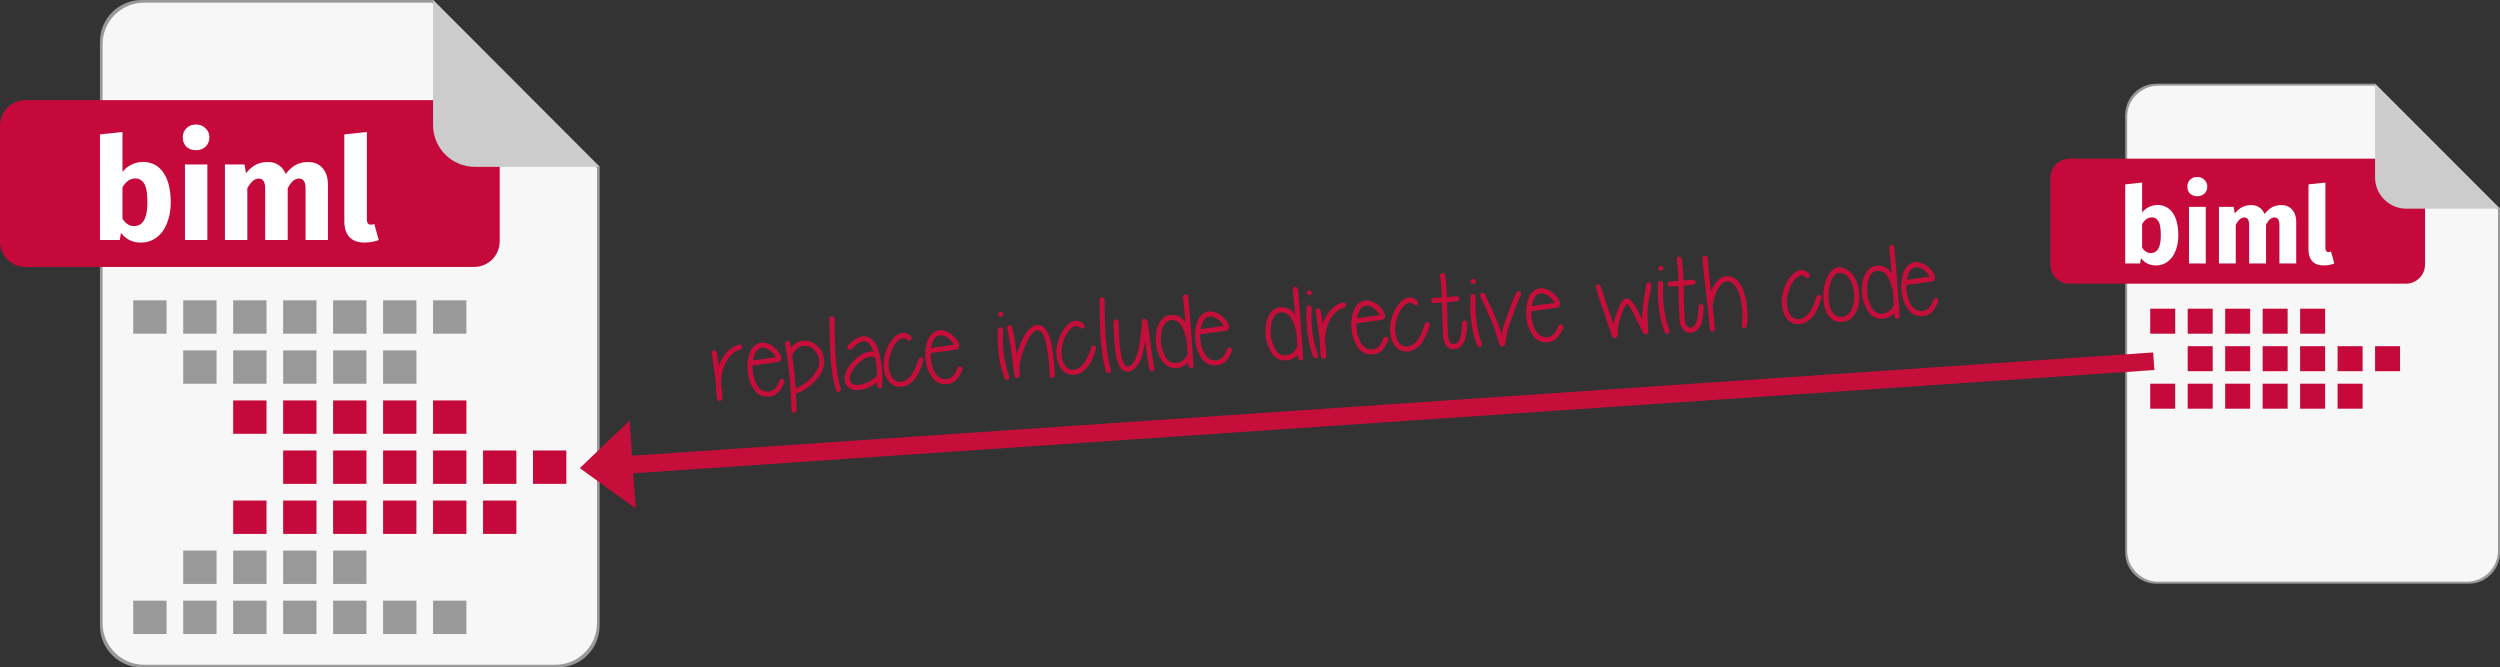
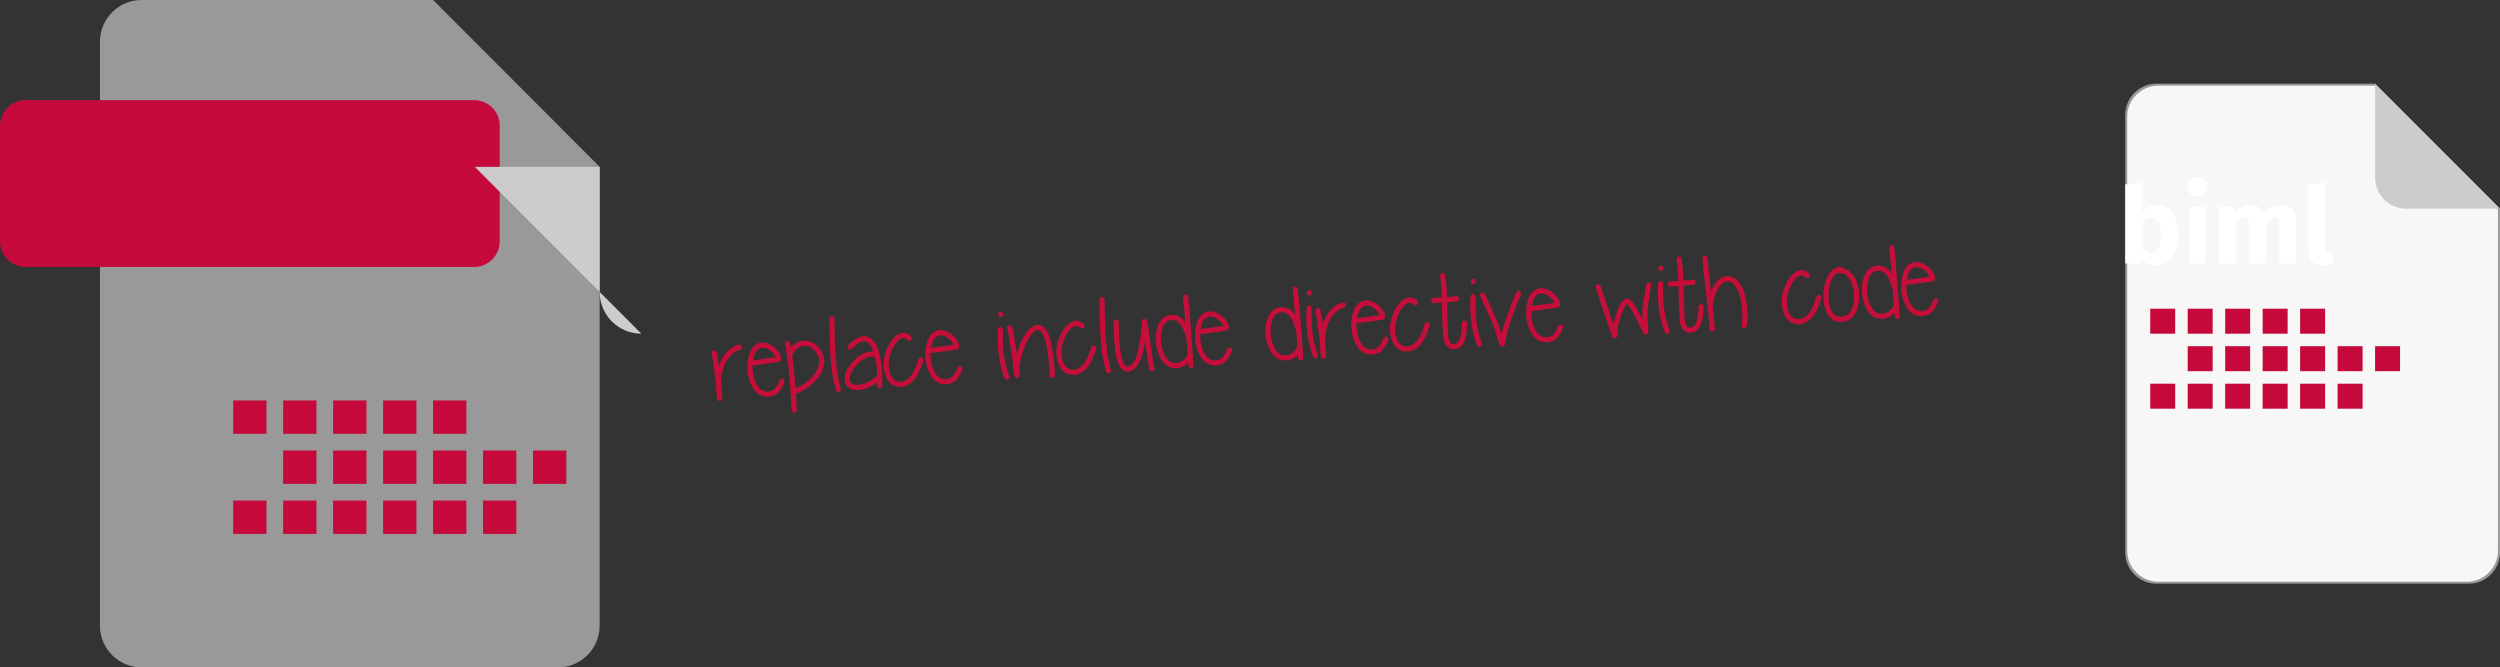
<svg xmlns="http://www.w3.org/2000/svg" viewBox="0 0 1134 302.727">
  <rect x="0" y="0" width="1134" height="302.727" fill="#333333" stroke="none" />
  <path fill="#999" d="M978.19 37.966c-7.843 0-14.19 6.35-14.19 14.197v198.401c0 7.848 6.347 14.198 14.19 14.198h141.666c7.752 0 14.144-6.35 14.144-14.198V94.665l-56.667-56.699z" />
  <path fill="#f7f7f7" d="M978.96 38.873c-7.707 0-14.053 6.35-14.053 14.062v196.859c0 7.71 6.346 14.06 14.053 14.06h140.08c7.707 0 14.053-6.35 14.053-14.06V95.119l-56.077-56.246z" />
-   <path fill="#c6093b" d="M1091.296 71.985c4.807 0 8.704 3.9 8.704 8.71v39.28c0 4.81-3.897 8.71-8.704 8.71H938.704c-4.807 0-8.704-3.9-8.704-8.71v-39.28c0-4.81 3.897-8.71 8.704-8.71z" />
  <path fill="#ccc" d="M1091.523 94.665H1134l-56.667-56.699v42.547c0 7.756 6.347 14.152 14.19 14.152z" />
  <path fill="#fff" d="M1054.803 112.355c0 1.3.438 1.95 1.314 1.95a3.15 3.15 0 001.224-.226l1.496 5.443c-1.42.574-3.052.862-4.896.862-2.176 0-3.853-.605-5.032-1.815-1.178-1.3-1.768-3.115-1.768-5.443V83.643l7.662-.817zm-19.947-19.323c2.055 0 3.687.695 4.896 2.087 1.209 1.36 1.813 3.25 1.813 5.67v18.733h-7.616v-17.463c0-2.268-.725-3.402-2.176-3.402-.785 0-1.496.272-2.13.816-.605.544-1.194 1.376-1.768 2.495v17.554h-7.662v-17.463c0-2.268-.725-3.402-2.176-3.402-.755 0-1.45.287-2.085.861-.604.545-1.209 1.361-1.813 2.45v17.554h-7.616V93.849h6.664l.498 2.993c1.028-1.27 2.131-2.222 3.31-2.857 1.209-.635 2.599-.953 4.17-.953 1.42 0 2.63.348 3.627 1.043 1.088.726 1.889 1.739 2.403 3.04 1.027-1.361 2.16-2.39 3.4-3.085 1.239-.665 2.674-.998 4.306-.998zm-41.933 26.49V93.849h7.616v25.673zm3.762-39.236c1.3 0 2.373.423 3.219 1.27.876.817 1.315 1.845 1.315 3.085 0 1.27-.439 2.328-1.315 3.175-.846.786-1.919 1.18-3.219 1.18-1.33 0-2.417-.394-3.264-1.18-.816-.847-1.224-1.905-1.224-3.175 0-1.24.408-2.268 1.224-3.085.847-.847 1.935-1.27 3.264-1.27zm-18.269 12.7c3.113 0 5.5 1.21 7.163 3.63 1.662 2.388 2.493 5.76 2.493 10.114 0 2.631-.423 4.99-1.27 7.077-.785 2.056-1.949 3.659-3.49 4.808-1.511 1.179-3.324 1.769-5.44 1.769-1.42 0-2.705-.288-3.853-.862a7.691 7.691 0 01-2.856-2.45l-.408 2.45H964v-35.88l7.661-.816v13.608c.726-.998 1.708-1.814 2.947-2.45a8.08 8.08 0 013.808-.952zm-2.72 21.773c2.962 0 4.443-2.676 4.443-8.029 0-3.024-.348-5.125-1.043-6.304-.725-1.21-1.738-1.815-3.037-1.815-1.753 0-3.219 1.013-4.398 3.04v10.613c1.028 1.694 2.388 2.54 4.08 2.54z" />
  <path fill="#c6093b" d="M1060.333 174.044h11.334v11.339h-11.334zm-17 0h11.334v11.339h-11.334zm-17 0h11.334v11.339h-11.334zm-17 0h11.334v11.339h-11.334zm-17 0h11.334v11.339h-11.334zm-17 0h11.334v11.339h-11.334zm102-17.01h11.334v11.34h-11.334zm-17 0h11.334v11.34h-11.334zm-17 0h11.334v11.34h-11.334zm-17 0h11.334v11.34h-11.334zm-17 0h11.334v11.34h-11.334zm-17 0h11.334v11.34h-11.334zm51-17.01h11.334v11.34h-11.334zm-17 0h11.334v11.34h-11.334zm-17 0h11.334v11.34h-11.334zm-17 0h11.334v11.34h-11.334zm-17 0h11.334v11.34h-11.334z" />
  <path fill="#999" d="M64.253 0c-10.457 0-18.92 8.476-18.92 18.95v264.826c0 10.475 8.463 18.95 18.92 18.95H253.14c10.336 0 18.859-8.475 18.859-18.95V75.682L196.444 0z" />
-   <path fill="#f7f7f7" d="M65.28 1.21c-10.275 0-18.738 8.477-18.738 18.77v262.767c0 10.293 8.463 18.769 18.738 18.769h186.773c10.276 0 18.738-8.476 18.738-18.769V76.287l-74.77-75.076z" />
  <path fill="#c6093b" d="M215.061 45.409c6.41 0 11.606 5.205 11.606 11.625v52.433c0 6.42-5.196 11.624-11.606 11.624H11.605C5.195 121.09 0 115.886 0 109.467V57.034c0-6.42 5.196-11.625 11.605-11.625z" />
-   <path fill="#ccc" d="M215.364 75.682H272L196.444 0v56.792c0 10.353 8.463 18.89 18.92 18.89z" />
-   <path fill="#fff" d="M166.404 99.294c0 1.736.584 2.604 1.752 2.604.605 0 1.149-.101 1.632-.303l1.995 7.265c-1.894.768-4.07 1.151-6.528 1.151-2.901 0-5.138-.807-6.709-2.422-1.572-1.736-2.358-4.158-2.358-7.266V60.97l10.216-1.09zm-26.596-25.792c2.74 0 4.916.928 6.528 2.785 1.612 1.817 2.418 4.34 2.418 7.568v25.005h-10.155V85.55c0-3.027-.967-4.54-2.901-4.54-1.048 0-1.995.363-2.841 1.09-.806.726-1.592 1.836-2.357 3.33v23.43h-10.216V85.55c0-3.027-.967-4.54-2.901-4.54-1.007 0-1.934.383-2.78 1.15-.806.727-1.612 1.817-2.418 3.27v23.43H102.03V74.593h8.886l.664 3.996c1.371-1.695 2.841-2.967 4.413-3.814 1.612-.848 3.465-1.272 5.561-1.272 1.894 0 3.506.465 4.835 1.393 1.451.968 2.519 2.32 3.204 4.056 1.37-1.816 2.881-3.189 4.533-4.117 1.652-.888 3.566-1.332 5.742-1.332zm-55.911 35.359V74.591h10.155v34.269zm5.017-52.372c1.733 0 3.163.565 4.291 1.695 1.169 1.09 1.753 2.463 1.753 4.117 0 1.696-.584 3.108-1.753 4.238-1.128 1.05-2.558 1.575-4.291 1.575-1.773 0-3.224-.525-4.352-1.575-1.088-1.13-1.632-2.542-1.632-4.238 0-1.654.544-3.027 1.632-4.117 1.128-1.13 2.579-1.695 4.352-1.695zm-24.36 16.953c4.151 0 7.334 1.614 9.55 4.843 2.217 3.19 3.325 7.69 3.325 13.502 0 3.511-.564 6.66-1.692 9.445-1.048 2.744-2.6 4.884-4.654 6.417-2.015 1.575-4.433 2.362-7.254 2.362-1.893 0-3.606-.383-5.137-1.15a10.264 10.264 0 01-3.808-3.27l-.544 3.27h-9.007V60.969l10.216-1.09v18.164c.967-1.332 2.276-2.422 3.928-3.27 1.612-.847 3.305-1.27 5.078-1.27zm-3.626 29.06c3.949 0 5.924-3.57 5.924-10.715 0-4.037-.464-6.842-1.39-8.416-.968-1.615-2.317-2.422-4.05-2.422-2.338 0-4.292 1.352-5.863 4.057v14.167c1.37 2.26 3.183 3.391 5.44 3.391z" />
-   <path fill="#999" d="M151.111 249.75h15.111v15.136h-15.111zm-22.667 0h15.112v15.136h-15.112zm-22.666 0h15.111v15.136h-15.111zm-22.667 0h15.111v15.136h-15.11zm113.333 22.704h15.112v15.136h-15.112zm-22.666 0h15.111v15.136h-15.111zm-22.667 0h15.111v15.136h-15.111zm-22.667 0h15.112v15.136h-15.112zm-22.666 0h15.111v15.136h-15.111zm-22.667 0h15.111v15.136h-15.11zm-22.666 0h15.11v15.136h-15.11zm113.333-113.522h15.111v15.136h-15.111zm-22.667 0h15.111v15.136h-15.111zm-22.667 0h15.112v15.136h-15.112zm-22.666 0h15.111v15.136h-15.111zm-22.667 0h15.111v15.136h-15.11zm113.333-22.705h15.112v15.136h-15.112zm-22.666 0h15.111v15.136h-15.111zm-22.667 0h15.111v15.136h-15.111zm-22.667 0h15.112v15.136h-15.112zm-22.666 0h15.111v15.136h-15.111zm-22.667 0h15.111v15.136h-15.11zm-22.666 0h15.11v15.136h-15.11z" />
+   <path fill="#ccc" d="M215.364 75.682H272v56.792c0 10.353 8.463 18.89 18.92 18.89z" />
  <path fill="#c6093b" d="M241.778 204.34h15.111v15.137h-15.111zm-22.667 0h15.111v15.137h-15.111zm0 22.706h15.111v15.136h-15.111zm-22.667-22.705h15.112v15.136h-15.112zm-22.666 0h15.111v15.136h-15.111zm-22.667 0h15.111v15.136h-15.111zm-22.667 0h15.112v15.136h-15.112zm68 22.705h15.112v15.136h-15.112zm-22.666 0h15.111v15.136h-15.111zm-22.667 0h15.111v15.136h-15.111zm-22.667 0h15.112v15.136h-15.112zm-22.666 0h15.111v15.136h-15.111zm90.666-45.41h15.112v15.136h-15.112zm-22.666 0h15.111v15.136h-15.111zm-22.667 0h15.111v15.136h-15.111zm-22.667 0h15.112v15.136h-15.112zm-22.666 0h15.111v15.136h-15.111z" />
-   <path fill="#c60e3b" d="M976.689 159.863l-694 47.121.543 7.978 694-47.121zm-691.09 30.895l-22.598 21.57 25.31 18.318z" />
  <path fill="#c60e3b" d="M324.75 173.639q-.63-4.187-.758-5.331-.527-4.771-1.185-7.994-.082-.475.182-.83.26-.403.736-.484.472-.13.827.134.404.26.533.732.526 2.704.962 6.183 1.24-3.596 3.511-6.206 2.271-2.61 5.624-3.518.475-.081.879.18.447.208.529.684.126.423-.132.874-.212.4-.636.525-2.648.666-4.608 2.918-1.96 2.252-2.92 5.011-.962 2.76-1.182 5.803-.056.581-.06 1.206.596 4.381.54 7.03.01.143-.03.242l.01.143q-.08.246-.254.499-.353.457-.931.45-.482-.015-.848-.422-.157-.181-.221-.417-.055-.093-.065-.236-.061-.188-.105-.81-.023-.335-.121-1.05l-.064-.908q-.27-2.481-.213-4.408zM351.947 162.03q-.06-.188-.17-.373-.71-1.2-1.99-2.313-1.483-1.243-2.898-1.528-1.42-.334-2.713.43-1.701 1.128-2.438 4.352-.113.44-.179.878l5.432-.764 4.098-.574zm-10.61 3.769q-.06 1.879.258 3.684.648 3.752 2.396 6.034 1.792 2.23 4.285 2.104 2.062-.095 3.227-1.33 1.164-1.236 2.143-3.756.209-.447.63-.62.417-.222.865-.013.444.161.618.582.222.417.06.861-.576 1.386-1.131 2.387-.511.949-1.402 1.972-.843 1.02-2.102 1.59-1.211.565-2.747.624-1.967.089-3.61-.71-1.6-.85-2.716-2.358-1.068-1.512-1.767-3.242-.702-1.778-1.034-3.774-.668-4.04.179-7.752.915-4.102 3.397-5.766 1.058-.698 2.248-.878 1.19-.179 2.27.13 1.129.306 2.079.817.947.462 1.766 1.174 1.636 1.376 2.52 2.997.44.787.586 1.498.17 1.046-.41 1.711-.133.154-.27.26-.092.054-.188.06l-.048.004-.093.054-.047.004-.048.003-.048.003-.096.007-.38.075-1.334.189-4.098.575zM361.003 178.56q.248 3.54.38 7.473.033.478-.33.792-.312.358-.79.392-.48.033-.841-.326-.311-.315-.345-.793-.645-17.454-2.97-30.031-.08-.476.18-.878.26-.403.736-.484.475-.082.878.179.403.26.485.735.24 1.377.39 2.136 1.898-2.44 4.741-3.071 2.135-.437 4.257.328 2.123.765 3.803 2.763 1.734 2.09 2.144 4.513.407 2.376-.263 4.49-.625 2.062-2.068 4.134-1.888 2.584-4.726 4.657-2.79 2.07-5.66 2.99zm-.12-2.396q2.393-.888 4.724-2.637 2.328-1.797 3.908-3.974 4.074-5.717.24-10.305-1.212-1.502-2.743-2.068-1.531-.566-3.047-.22-1.47.295-2.738 1.441-1.219 1.143-1.858 3.014l-.044.052q1.006 6.804 1.559 14.698zM378.512 144.455q.023 1.008.076 4.514l.102 4.896q-.005 1.299.114 4.367.115 3.02.331 4.736l.446 4.296q.273 2.529.715 4.71.489 2.176 1.122 4.344.13.471-.131.874-.213.4-.685.529-.469.177-.872-.084-.4-.212-.577-.68-.588-2.219-1.084-4.492-.449-2.276-.773-4.85-.28-2.624-.503-4.435-.176-1.815-.291-4.835-.119-3.069-.12-4.463l-.1-4.848q-.052-3.506-.075-4.514.015-.482.33-.792.311-.358.794-.344.478-.033.79.281.358.312.391.79zM397.04 162.584q-1.01-1.372-3.268-.637-2.587.853-5.183 3.63-2.596 2.778-3.092 5.312-.506 2.391 1.49 3.405 1.045.504 2.998.224 1.666-.26 3.298-1 2.382-1.031 4.594-3.109-.106-4.27-.837-7.825zm-12.35-5.965q4.76-4.85 8.432-3.953 3.227.736 5.047 5.416.6 1.689 1.082 3.77l.003.048q1.369 6.491.877 13.208-.065.437-.428.75-.363.314-.849.252-.434-.018-.748-.38-.314-.363-.3-.845.049-.676.091-1.448-1.78 1.374-3.693 2.229-1.917.806-3.866 1.135-2.665.426-4.36-.417-1.845-.929-2.483-2.47-.64-1.59-.292-3.49.644-3.17 3.689-6.41 3-3.19 6.2-4.231 1.693-.551 3.108-.265-.12-.329-.187-.612-1.404-3.556-3.41-4.04-2.445-.551-6.26 3.369-.312.358-.794.344-.483-.015-.841-.326-.359-.312-.345-.794.015-.481.327-.84zM411.64 154.21q-1.55-1.527-3.347-.392-1.66 1.03-3.11 3.678-1.403 2.646-1.91 5.71-.462 3.013.3 5.652.63 2.12 1.811 3.19 1.182 1.072 2.632 1.163 1.402.095 2.884-.73 1.526-.876 2.705-2.592 1.532-2.175 3.027-6.942.113-.44.53-.662.466-.225.91-.064.441.114.666.579.222.417.06.861-1.57 5.061-3.273 7.536-1.484 2.17-3.52 3.322-2.04 1.104-4.167.964-2.223-.133-3.968-1.694-1.697-1.564-2.466-4.299-.94-3.107-.415-6.605.573-3.501 2.191-6.499 1.705-3.147 3.916-4.552 3.272-2.055 6.161.724.311.315.297.797.033.478-.278.836-.316.31-.794.344-.483-.014-.841-.326zM432.657 156.396q-.062-.188-.17-.373-.71-1.2-1.991-2.312-1.483-1.243-2.898-1.529-1.419-.333-2.713.43-1.701 1.128-2.438 4.352-.113.441-.179.878l5.432-.763 4.098-.575zm-10.61 3.77q-.062 1.878.257 3.683.648 3.753 2.396 6.034 1.792 2.23 4.285 2.105 2.063-.096 3.227-1.331 1.165-1.235 2.143-3.755.21-.447.63-.621.418-.222.865-.012.445.16.618.581.222.418.06.862-.576 1.386-1.131 2.386-.511.95-1.402 1.973-.843 1.02-2.102 1.589-1.211.565-2.747.624-1.966.09-3.61-.71-1.6-.85-2.716-2.358-1.068-1.512-1.767-3.242-.701-1.777-1.034-3.773-.668-4.04.179-7.753.915-4.102 3.397-5.765 1.058-.699 2.248-.878 1.19-.18 2.271.13 1.128.306 2.078.816.947.463 1.766 1.175 1.637 1.376 2.52 2.997.44.786.586 1.497.17 1.046-.41 1.711-.133.154-.27.26-.092.054-.188.061l-.048.003-.092.055-.048.003-.048.004-.048.003-.096.007-.38.074-1.334.19-4.097.574zM454.984 149.598q-.64 12.159 2.829 21.147.174.42-.036.868-.161.444-.63.62-.42.174-.868-.035-.445-.161-.622-.63-3.649-9.504-2.991-22.097.014-.482.377-.796.363-.313.845-.299.482.014.796.377.314.363.3.845zm-.31-7.863q.359.312.392.79.034.478-.278.837-.312.358-.79.391-.48.034-.838-.278-.359-.311-.392-.79-.034-.478.278-.836.312-.359.79-.392.48-.033.838.278zM461.213 160.7q1.003-3.53 2.345-6.365 1.718-3.63 3.619-5.348 2.626-2.347 5.408-1.099 1.887.83 3.178 4.153.947 2.53 1.608 6.474.838 5.085 1.112 11.749.034.478-.33.792-.311.358-.79.391-.479.034-.84-.326-.312-.314-.345-.793-.25-6.328-1.088-11.413-.604-3.804-1.483-6.05-.94-2.435-1.935-2.894-1.438-.62-2.932.733-1.585 1.41-3.09 4.64-1.256 2.683-2.147 5.773-.893 3.043-1.019 4.687-.1.632.004 2.115.11 1.578.028 2.45-.035.194-.076.293-.127.25-.305.454-.449.464-1.088.268-.246-.079-.448-.209-.157-.181-.211-.273l-.055-.093-.11-.184q-.01-.144-.07-.332-.069-.284-.153-.807-.115-.953-.298-2.19-.112-.906-.325-2.573-.168-1.72-.276-2.577-1.229-9.289-2.225-13.21-.081-.474.131-.874.26-.403.736-.484.472-.129.876.131.4.213.529.684 1.01 4.112 2.065 12.307zM490.012 148.739q-1.55-1.526-3.348-.391-1.66 1.029-3.11 3.678-1.403 2.646-1.91 5.71-.462 3.013.3 5.652.63 2.12 1.811 3.19 1.182 1.072 2.632 1.163 1.402.094 2.884-.73 1.527-.876 2.705-2.593 1.532-2.174 3.027-6.941.113-.441.53-.662.466-.225.91-.064.441.113.667.579.221.417.06.86-1.57 5.062-3.274 7.536-1.483 2.171-3.52 3.323-2.04 1.104-4.167.964-2.222-.134-3.968-1.694-1.697-1.564-2.466-4.3-.94-3.106-.415-6.604.573-3.502 2.191-6.499 1.705-3.148 3.916-4.552 3.272-2.055 6.161.724.311.315.297.796.033.479-.278.837-.315.31-.794.344-.482-.015-.841-.326zM501.026 135.904q.022 1.008.075 4.513l.103 4.897q-.006 1.298.113 4.367.115 3.02.332 4.736l.445 4.295q.274 2.53.715 4.71.49 2.177 1.122 4.344.13.472-.13.875-.214.399-.686.528-.468.177-.872-.083-.4-.213-.577-.681-.588-2.218-1.084-4.491-.448-2.277-.773-4.85-.28-2.624-.503-4.436-.175-1.814-.29-4.835-.12-3.068-.12-4.462l-.1-4.849q-.053-3.506-.076-4.514.015-.481.33-.792.312-.358.794-.344.479-.033.79.282.358.311.392.79zM507.39 145.94q.027.382.03 1.103.05.718.083 1.87.032 1.15.048 2.063.158 4.316.57 7.46.542 4.289 1.548 6.286.504 1.022 1.106 1.365.454.304 1.07.165 2.638-.809 4.105-5.959.385-1.373.62-2.832.283-1.461.573-3.5.287-2.088.321-2.283.418-2.961.516-4.314l-.01-.144-.027-.383-.03-.43q-.037-.526.039-.82.179-.878 1.037-.986.623-.043 1.09.453.161.229.277.51.055.092.068.283.068.284.146.711.15.759.349 2.235.101.762.893 6.572 1.317 9.86 1.82 11.555.177.468-.083.87-.21.448-.681.577-.421.174-.872-.083-.4-.213-.526-.636-.616-1.928-1.946-11.98l-.128-1.144q-.543 3.932-1.237 6.384-1.86 6.427-5.681 7.511-1.601.497-2.961-.37-1.11-.74-1.895-2.32-1.176-2.369-1.789-6.99-.416-3.191-.587-7.698-.016-.912-.045-2.016-.033-1.152-.08-1.821-.002-.721-.029-1.104-.033-.478.278-.837.312-.358.791-.391.479-.034.837.278.36.311.393.79zM538.285 154.119q-.517-1.887-.885-3.015-.37-1.176-1.149-2.66-.777-1.484-1.648-2.24-1.226-1.02-2.769-1.057-3.467-.047-4.75 4.321-.539 1.913-.518 4.267.02 2.354.463 3.862.928 3.637 2.396 5.361 2.093 2.402 5.299 1.457 1.413-.435 2.495-1.472t1.515-2.414zm.65-19.563q.854 8.064 2.476 31.219.034.478-.278.837-.312.358-.79.391-.48.034-.838-.278-.359-.311-.392-.79l-.107-1.53q-1.525 1.596-3.598 2.222-2.073.625-4.131.096-2.058-.53-3.578-2.299-1.83-2.083-2.942-6.284-.507-1.743-.5-4.388.004-2.692.62-4.899.776-2.65 2.485-4.356 1.709-1.705 4.503-1.66 2.36.028 4.252 1.626.82.712 1.574 1.861-.49-6.311-1.047-11.512-.034-.479.23-.834.308-.406.787-.44.48-.033.838.279.403.26.436.739zM554.983 147.858q-.061-.188-.17-.373-.71-1.2-1.991-2.313-1.483-1.243-2.898-1.528-1.419-.334-2.713.43-1.7 1.128-2.437 4.352-.114.44-.18.878l5.432-.764 4.098-.574zm-10.61 3.769q-.061 1.879.257 3.684.648 3.752 2.396 6.034 1.792 2.23 4.286 2.104 2.062-.095 3.226-1.33 1.165-1.236 2.143-3.756.21-.447.63-.62.418-.222.866-.013.444.161.618.582.221.417.06.861-.576 1.386-1.132 2.387-.51.949-1.401 1.972-.843 1.02-2.103 1.59-1.211.565-2.747.624-1.966.089-3.61-.71-1.6-.85-2.715-2.358-1.069-1.512-1.767-3.242-.702-1.778-1.035-3.774-.667-4.04.18-7.752.915-4.102 3.397-5.766 1.057-.698 2.248-.878 1.19-.179 2.27.13 1.128.306 2.078.817.947.462 1.767 1.174 1.636 1.376 2.52 2.997.44.787.585 1.498.17 1.046-.409 1.711-.134.154-.27.26-.093.054-.189.06l-.048.004-.092.054-.048.004-.048.003-.048.003-.096.007-.38.075-1.333.189-4.098.574zM588.039 150.646q-.518-1.887-.885-3.015-.371-1.176-1.149-2.66-.778-1.484-1.649-2.24-1.226-1.02-2.768-1.057-3.468-.046-4.75 4.322-.54 1.912-.519 4.266.02 2.354.463 3.862.929 3.637 2.397 5.361 2.093 2.402 5.298 1.457 1.413-.435 2.496-1.472 1.082-1.037 1.515-2.413zm.65-19.563q.854 8.065 2.476 31.22.033.478-.279.836-.311.358-.79.391-.479.034-.838-.278-.358-.311-.392-.79l-.107-1.53q-1.524 1.596-3.597 2.222-2.074.625-4.132.096-2.058-.53-3.577-2.298-1.83-2.084-2.942-6.285-.508-1.743-.5-4.388.004-2.692.619-4.898.777-2.65 2.486-4.356 1.708-1.706 4.502-1.66 2.36.027 4.252 1.625.82.712 1.574 1.862-.49-6.312-1.047-11.513-.033-.479.23-.833.309-.407.788-.44.479-.033.837.278.403.26.437.739zM594.986 139.825q-.64 12.16 2.829 21.148.174.42-.036.867-.161.444-.63.621-.42.174-.869-.035-.444-.162-.621-.63-3.65-9.504-2.992-22.097.015-.482.378-.796.363-.314.845-.3.482.015.796.378.314.363.3.844zm-.31-7.862q.358.311.392.79.033.478-.278.836-.312.359-.79.392-.48.034-.838-.278-.359-.311-.392-.79-.034-.478.278-.836.311-.359.79-.392.48-.034.838.278zM598.675 154.519q-.63-4.187-.758-5.332-.527-4.77-1.186-7.993-.081-.475.183-.83.26-.403.736-.484.472-.13.827.134.403.26.533.732.526 2.704.962 6.183 1.24-3.596 3.51-6.206 2.272-2.61 5.625-3.518.475-.081.878.18.448.208.53.683.126.424-.132.875-.212.4-.637.525-2.647.666-4.607 2.918-1.96 2.252-2.92 5.01-.962 2.76-1.182 5.804-.056.58-.06 1.206.596 4.381.54 7.03.01.143-.03.242l.01.143q-.08.246-.254.499-.353.457-.931.45-.482-.015-.848-.422-.157-.182-.221-.417-.055-.093-.065-.236-.061-.188-.105-.81-.023-.335-.122-1.05l-.063-.908q-.27-2.481-.213-4.408zM625.872 142.91q-.061-.189-.17-.373-.71-1.2-1.99-2.313-1.483-1.243-2.899-1.528-1.418-.334-2.712.43-1.701 1.128-2.438 4.352-.113.44-.179.878l5.432-.764 4.098-.575zm-10.61 3.769q-.061 1.879.258 3.683.648 3.753 2.395 6.035 1.793 2.23 4.286 2.104 2.062-.096 3.227-1.33 1.164-1.236 2.143-3.756.209-.447.63-.62.417-.222.865-.013.444.161.618.582.222.417.06.861-.576 1.386-1.132 2.387-.51.949-1.401 1.972-.843 1.02-2.102 1.59-1.212.564-2.747.624-1.967.089-3.61-.71-1.6-.85-2.716-2.358-1.068-1.512-1.767-3.242-.702-1.778-1.034-3.774-.668-4.04.179-7.752.915-4.102 3.397-5.766 1.058-.699 2.248-.878 1.19-.18 2.27.13 1.129.306 2.079.817.946.462 1.766 1.174 1.636 1.376 2.52 2.997.44.787.586 1.498.17 1.046-.41 1.71-.133.154-.27.26-.093.055-.188.061l-.048.004-.093.054-.048.004-.048.003-.047.003-.096.007-.38.075-1.334.189-4.098.574zM641.33 138.177q-1.55-1.526-3.348-.391-1.66 1.029-3.11 3.678-1.403 2.646-1.91 5.71-.462 3.013.3 5.652.63 2.119 1.811 3.19 1.182 1.072 2.632 1.163 1.402.094 2.884-.73 1.526-.876 2.705-2.593 1.532-2.174 3.027-6.942.113-.44.53-.662.466-.224.91-.063.441.113.667.578.221.418.06.862-1.57 5.06-3.274 7.535-1.483 2.171-3.52 3.323-2.04 1.104-4.167.964-2.222-.134-3.968-1.694-1.697-1.565-2.466-4.3-.94-3.106-.415-6.604.573-3.502 2.191-6.5 1.705-3.147 3.916-4.551 3.272-2.055 6.161.724.311.315.297.796.033.479-.278.837-.315.31-.794.344-.482-.015-.841-.326zM655.532 124.83q.626 4.14.79 9.897 2.677-.235 4.353-.352.479-.034.838.278.358.311.392.79.033.478-.278.836-.312.359-.791.392-1.676.117-4.45.359.178 9.41.35 11.85.036.526.055 1.486.064.909.056 1.486.04.575.139 1.289.146.71.33 1.275.235.608.702 1.104.468.497.807.521 1.36.193 2.22-.588.815-.73 1.327-2.352.632-1.967.837-6.596.014-.482.377-.796.363-.313.845-.299.483.014.797.377.314.363.3.844-.233 4.92-.941 7.181-.711 2.213-1.978 3.359-1.678 1.463-4.102 1.2-1.166-.16-2.208-1.288-.782-.86-1.146-1.94-.3-.844-.466-1.842-.121-1.049-.18-2.583-.063-1.582-.07-1.678-.181-2.583-.35-11.85-2.198.202-3.683.305-.479.034-.837-.278-.359-.311-.392-.79-.034-.478.278-.836.312-.358.79-.392 1.533-.107 3.78-.312-.16-5.71-.776-9.705-.082-.475.182-.83.308-.406.784-.487.475-.081.834.23.403.26.485.736zM669.336 134.636q-.64 12.159 2.828 21.147.174.42-.035.868-.161.444-.63.62-.421.174-.869-.035-.444-.161-.621-.63-3.65-9.504-2.992-22.097.015-.482.377-.796.363-.313.846-.299.482.015.796.377.314.363.3.845zm-.31-7.863q.358.312.392.79.033.478-.279.837-.311.358-.79.391-.479.034-.838-.278-.358-.311-.392-.79-.033-.478.278-.836.312-.358.791-.392.479-.033.837.278zM673.643 133.422q.467 1.169 1.04 2.475l1.36 2.934 1.135 2.468q2.165 4.8 3.265 8.137.054.093.68 2.164.42-2.24 1.06-4.112 3.55-10.44 5.602-14.813.213-.4.634-.573.468-.177.868.035.448.21.625.678.174.42-.035.868-2.01 4.274-5.527 14.519-.718 2.117-1.419 6.54.007.097-.024.34-.021.385-.056.58-.059.533-.274.884-.528.71-1.4.627-.195-.035-.397-.165-.15-.085-.205-.178l-.102-.089-.154-.133q-.006-.096-.058-.14-.003-.048-.058-.14-.003-.048-.061-.188l-.194-.708-.67-2.02q-.185-.564-.433-1.364-.252-.848-.43-1.316-.128-.472-.135-.568-1.045-3.244-3.2-7.901l-1.135-2.469-1.316-2.985-1.135-2.468q-.178-.469-.013-.865.21-.447.63-.62.466-.225.866-.013.444.161.666.579zM705.179 137.374q-.062-.188-.17-.373-.71-1.2-1.991-2.313-1.483-1.242-2.898-1.528-1.419-.334-2.713.43-1.701 1.128-2.438 4.352-.113.44-.179.878l5.432-.764 4.098-.574zm-10.61 3.77q-.062 1.878.257 3.683.648 3.752 2.396 6.034 1.792 2.23 4.285 2.105 2.063-.096 3.227-1.331 1.165-1.235 2.143-3.755.21-.448.63-.621.418-.222.865-.013.445.162.618.582.222.417.06.861-.576 1.387-1.131 2.387-.511.949-1.402 1.973-.842 1.02-2.102 1.589-1.211.565-2.747.624-1.966.09-3.61-.71-1.6-.85-2.716-2.358-1.068-1.512-1.767-3.242-.701-1.778-1.034-3.773-.668-4.04.179-7.753.915-4.102 3.397-5.765 1.058-.7 2.248-.878 1.19-.18 2.271.13 1.128.305 2.078.816.947.463 1.767 1.175 1.636 1.376 2.52 2.997.44.786.585 1.497.17 1.046-.41 1.711-.133.154-.27.26-.092.054-.188.06l-.048.004-.092.055-.048.003-.048.003-.048.004-.096.006-.38.075-1.334.19-4.097.574zM726.003 129.719l4.695 14.142 1.09 3.193q.712-2.886 1.722-5.648.882-2.514 1.746-3.92.562-.905 1.103-1.423.863-.734 1.783-.654.728.094 1.398.72.509.397 1.089 1.126.898 1.14 2 3.13.992 1.805 2.397 4.688l-.037-.527q-.123-2.443.134-4.96.3-2.57.843-5.828.586-3.31.728-4.714.066-.438.432-.703.41-.318.848-.252.482.014.752.428.314.363.3.845-.221 1.65-.814 4.864-.549 3.163-.815 5.537-.22 2.371-.103 4.719l.04.574.088 1.243q.053.766.141 1.337.087 1.243.086 1.917l.05.717q.01.144-.027.29.007.096-.035.195-.027.29-.253.499-.576.713-1.372.336-.198-.083-.356-.264l-.211-.273q-.157-.182-.324-.507-.277-.51-.727-1.44l-1.02-2.188q-2.072-4.181-2.785-5.43-.993-1.805-1.785-2.808-.423-.547-.73-.814l-.103-.089-.048.003q-.318.263-.706.915-.689 1.154-1.537 3.472-1.535 4.194-1.897 6.575l.12 1.722q.118 1.674-.732 2.599-.537.566-1.282.234-.298-.124-.51-.397-.054-.093-.112-.233-.055-.092-.113-.232-.003-.048-.058-.14-.006-.096-.06-.189l-.014-.191q-.259-.943-.555-1.74-.532-1.405-1.08-3.05l-.851-2.536q-2.095-5.863-4.696-14.142-.177-.469.035-.868.258-.45.682-.577.469-.177.872.084.448.209.573.633zM754.44 128.695q-.64 12.16 2.83 21.148.173.42-.036.867-.162.444-.63.621-.421.174-.87-.035-.443-.162-.62-.63-3.65-9.504-2.992-22.097.014-.482.377-.796.363-.314.845-.3.482.015.797.378.314.363.3.844zm-.31-7.862q.359.311.392.79.034.478-.278.836-.312.359-.79.392-.48.034-.838-.278-.359-.311-.392-.79-.034-.478.278-.837.312-.358.79-.391.48-.034.838.278zM762.8 117.343q.628 4.139.79 9.896 2.679-.235 4.354-.352.48-.033.838.278.359.312.392.79.034.479-.278.837-.312.358-.79.392-1.677.117-4.45.358.178 9.41.349 11.85.036.526.056 1.487.063.909.055 1.486.04.574.139 1.288.146.711.33 1.275.235.609.703 1.105.468.496.806.52 1.36.194 2.22-.587.815-.73 1.327-2.352.632-1.967.837-6.597.015-.481.378-.795.363-.314.845-.3.482.015.796.378.314.362.3.844-.233 4.92-.94 7.18-.712 2.214-1.979 3.36-1.678 1.463-4.102 1.2-1.166-.16-2.207-1.289-.782-.859-1.147-1.939-.3-.844-.466-1.842-.121-1.05-.18-2.584-.063-1.582-.07-1.677-.18-2.584-.349-11.85-2.2.201-3.683.305-.48.033-.838-.278-.359-.312-.392-.79-.034-.478.278-.837.312-.358.79-.391 1.533-.107 3.78-.312-.16-5.71-.776-9.705-.081-.475.182-.83.309-.406.784-.487.476-.082.834.23.404.26.485.735zM776.831 138.622q.72 6.151 1.028 10.553.034.478-.278.836-.312.359-.79.392-.48.033-.838-.278-.359-.312-.392-.79-.375-5.358-1.653-16.037-1.28-10.728-1.656-16.086-.033-.478.278-.836.312-.359.79-.392.48-.033.838.278.359.311.392.79.376 5.358 1.552 15.275.892-2.37 2.174-3.997 2.645-3.454 5.996-3.015 3.3.395 5.547 4.324 2.252 3.977 2.7 10.388.135 1.913.144 2.73.054.765-.024 2.405-.081 1.592-.377 2.863-.113.44-.531.662-.414.27-.903.16-.441-.114-.71-.528-.222-.417-.112-.906.265-1.028.314-2.377.095-1.401.038-2.214-.01-.817-.137-2.635-.409-5.836-2.438-9.396-1.648-2.914-3.785-3.197-2.086-.24-3.891 2.146-2.293 2.996-3.238 8.735.007.096-.038.147zM819.021 125.774q-1.55-1.526-3.347-.391-1.66 1.029-3.111 3.678-1.402 2.646-1.91 5.71-.462 3.013.3 5.652.63 2.12 1.811 3.19 1.182 1.072 2.632 1.163 1.402.094 2.884-.73 1.527-.876 2.705-2.593 1.532-2.174 3.027-6.941.113-.441.53-.662.466-.225.91-.064.442.113.667.578.221.418.06.862-1.57 5.06-3.273 7.535-1.484 2.171-3.52 3.323-2.04 1.104-4.168.964-2.222-.134-3.968-1.694-1.697-1.565-2.466-4.3-.94-3.106-.415-6.604.573-3.502 2.192-6.5 1.704-3.147 3.915-4.55 3.272-2.056 6.162.723.31.315.296.796.033.479-.278.837-.315.31-.794.344-.482-.015-.841-.326zM833.025 124.027q-1.284.907-2.241 3.041-1.5 3.326-1.386 7.693.069 4.418 1.833 6.938 1.768 2.57 4.898 1.918 2.706-.525 4.059-3.889 1.263-3.26.725-7.502-.582-4.19-2.675-6.592-2.093-2.401-5.117-1.613zm3.796-2.14q1.777.646 3.14 2.233 2.56 2.898 3.24 7.802.626 4.812-.884 8.667-1.754 4.497-5.74 5.304-4.604.899-7.276-2.905-2.092-3.075-2.208-8.163-.1-4.848 1.603-8.717 1.949-4.462 5.38-4.942.666-.095 1.456.186l.492.158.298.124q.294.076.499.253zM858.597 131.761q-.518-1.887-.885-3.015-.371-1.176-1.149-2.66-.778-1.484-1.649-2.24-1.226-1.02-2.768-1.057-3.468-.047-4.75 4.321-.54 1.913-.519 4.267.02 2.354.463 3.862.929 3.637 2.397 5.361 2.093 2.402 5.298 1.457 1.413-.435 2.496-1.472 1.082-1.037 1.515-2.413zm.65-19.563q.854 8.065 2.476 31.219.033.478-.278.837-.312.358-.791.391-.479.034-.837-.278-.36-.311-.393-.79l-.107-1.53q-1.524 1.596-3.597 2.222-2.074.625-4.132.096-2.058-.53-3.577-2.298-1.83-2.084-2.942-6.285-.507-1.743-.5-4.388.004-2.692.619-4.899.777-2.65 2.486-4.356 1.709-1.705 4.503-1.66 2.36.028 4.252 1.626.82.712 1.573 1.861-.49-6.311-1.047-11.512-.033-.479.23-.834.309-.406.788-.44.479-.033.837.279.404.26.437.739zM875.294 125.5q-.06-.188-.17-.373-.71-1.2-1.99-2.313-1.483-1.242-2.898-1.528-1.42-.334-2.713.43-1.701 1.128-2.438 4.352-.113.44-.179.878l5.432-.764 4.098-.574zm-10.61 3.769q-.06 1.879.258 3.684.648 3.752 2.396 6.034 1.792 2.23 4.285 2.104 2.062-.095 3.227-1.33 1.164-1.236 2.143-3.756.209-.447.63-.62.417-.222.865-.013.445.162.618.582.222.417.06.861-.576 1.386-1.131 2.387-.511.949-1.402 1.972-.843 1.02-2.102 1.59-1.211.565-2.747.624-1.967.089-3.61-.71-1.6-.85-2.716-2.358-1.068-1.512-1.767-3.242-.702-1.778-1.034-3.774-.668-4.04.179-7.752.915-4.102 3.397-5.766 1.058-.698 2.248-.878 1.19-.179 2.27.13 1.129.306 2.079.817.947.462 1.766 1.174 1.637 1.377 2.52 2.997.44.787.586 1.498.17 1.046-.41 1.711-.133.154-.27.26-.092.054-.188.06l-.048.004-.092.054-.048.004-.048.003-.048.003-.096.007-.38.075-1.334.19-4.098.574z" />
</svg>